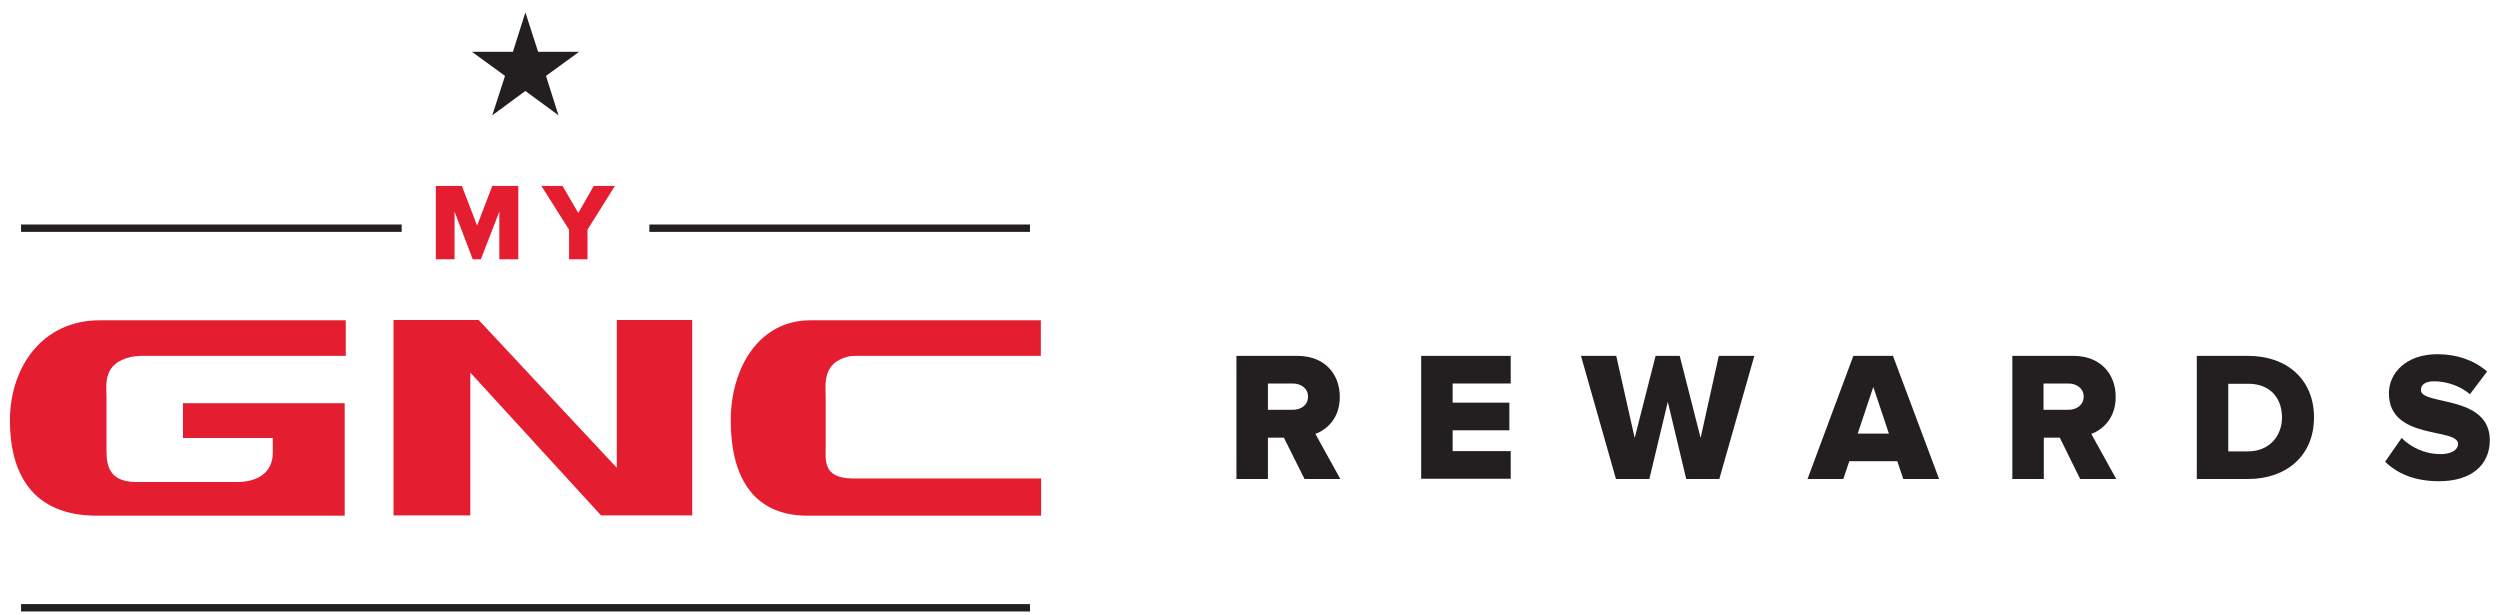
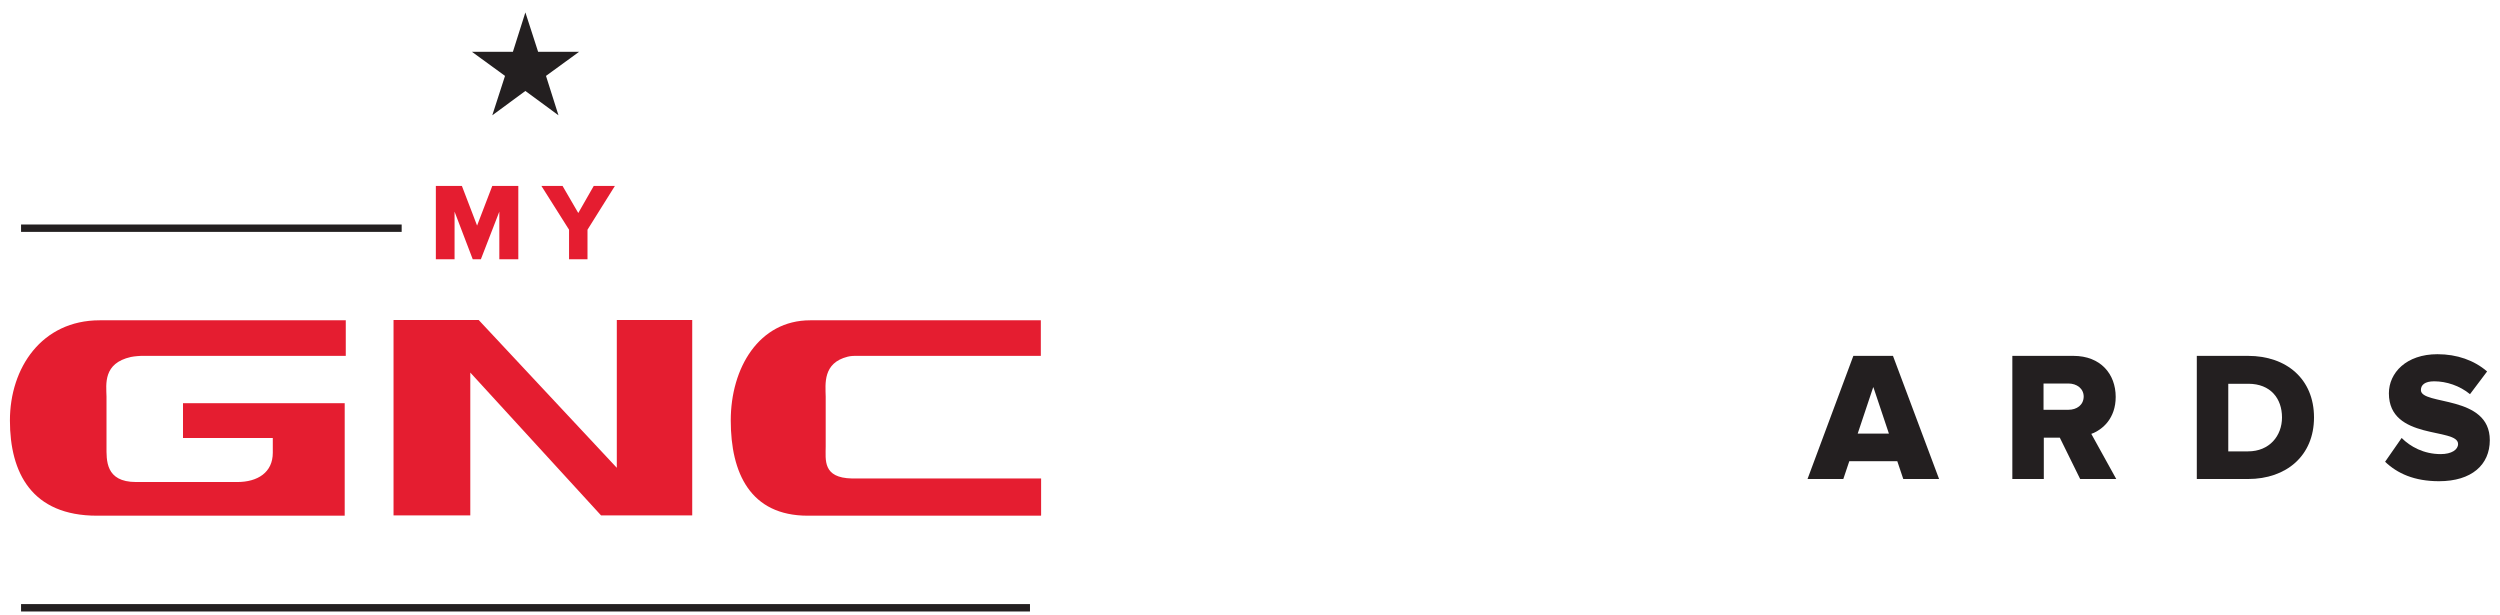
<svg xmlns="http://www.w3.org/2000/svg" width="126" height="31" viewBox="0 0 126 31" fill="none">
  <path d="M23.703 25.977V18.777L30.294 25.977H34.888V16.129H31.087V23.577L24.127 16.129H19.834V25.977H23.69H23.703ZM52.472 25.977V24.115H42.941C41.451 24.088 41.615 23.177 41.615 22.501V19.991C41.602 19.343 41.465 18.294 42.723 17.977C42.873 17.936 43.078 17.936 43.078 17.936H52.458V16.143H40.836C38.252 16.143 36.83 18.543 36.83 21.191C36.83 23.839 37.814 25.991 40.713 25.991H52.458L52.472 25.977ZM17.373 25.977V20.322H9.223V22.074H13.749V22.819C13.749 23.812 12.984 24.294 11.958 24.294C11.261 24.294 6.858 24.294 6.858 24.294C5.299 24.294 5.368 23.177 5.368 22.501V19.991C5.354 19.357 5.19 18.308 6.598 17.991C6.79 17.95 7.104 17.936 7.104 17.936H17.427V16.143H5.026C2.1 16.143 0.5 18.543 0.5 21.191C0.5 23.839 1.608 25.991 4.889 25.991H17.373V25.977Z" fill="#E51D30" />
-   <path d="M65.748 24.142L64.709 22.06H63.903V24.142H62.316V17.936H65.393C66.76 17.936 67.526 18.846 67.526 20.005C67.526 21.08 66.87 21.66 66.295 21.867L67.553 24.142H65.735H65.748ZM65.926 19.991C65.926 19.577 65.571 19.329 65.16 19.329H63.903V20.653H65.16C65.571 20.653 65.926 20.418 65.926 19.977V19.991Z" fill="#231F20" />
-   <path d="M71.628 24.142V17.936H76.14V19.329H73.214V20.294H76.072V21.687H73.214V22.736H76.14V24.129H71.628V24.142Z" fill="#231F20" />
-   <path d="M84.986 24.142L84.057 20.253L83.127 24.142H81.445L79.681 17.936H81.459L82.388 22.073L83.441 17.936H84.658L85.711 22.073L86.627 17.936H88.418L86.654 24.142H84.973H84.986Z" fill="#231F20" />
  <path d="M95.925 24.142L95.624 23.246H93.204L92.903 24.142H91.099L93.409 17.936H95.406L97.73 24.142H95.925ZM94.407 19.522L93.628 21.853H95.201L94.421 19.522H94.407Z" fill="#231F20" />
  <path d="M104.84 24.142L103.815 22.06H103.008V24.142H101.422V17.936H104.498C105.866 17.936 106.631 18.846 106.631 20.005C106.631 21.08 105.975 21.66 105.401 21.867L106.659 24.142H104.84ZM105.018 19.991C105.018 19.577 104.662 19.329 104.252 19.329H102.994V20.653H104.252C104.662 20.653 105.018 20.418 105.018 19.977V19.991Z" fill="#231F20" />
  <path d="M110.719 24.142V17.936H113.303C115.245 17.936 116.626 19.108 116.626 21.039C116.626 22.97 115.231 24.142 113.303 24.142H110.706H110.719ZM115.013 21.039C115.013 20.087 114.438 19.342 113.317 19.342H112.305V22.749H113.303C114.384 22.749 115.013 21.963 115.013 21.039Z" fill="#231F20" />
  <path d="M120.209 23.273L121.043 22.073C121.48 22.515 122.164 22.887 123.011 22.887C123.558 22.887 123.887 22.666 123.887 22.377C123.887 21.535 120.4 22.211 120.4 19.825C120.4 18.791 121.275 17.852 122.847 17.852C123.832 17.852 124.693 18.156 125.35 18.721L124.488 19.866C123.969 19.439 123.299 19.218 122.683 19.218C122.218 19.218 122.013 19.397 122.013 19.659C122.013 20.446 125.486 19.88 125.486 22.184C125.486 23.425 124.57 24.253 122.929 24.253C121.685 24.253 120.824 23.866 120.195 23.259L120.209 23.273Z" fill="#231F20" />
  <path d="M26.479 0.625L27.121 2.611H29.186L27.518 3.825L28.147 5.811L26.479 4.584L24.811 5.811L25.453 3.825L23.785 2.611H25.85L26.479 0.625Z" fill="#231F20" />
  <path d="M25.166 13.067V10.667L24.236 13.067H23.826L22.91 10.667V13.067H21.967V9.37H23.279L24.045 11.37L24.811 9.37H26.123V13.067H25.18H25.166Z" fill="#E51D30" />
  <path d="M28.68 13.067V11.577L27.286 9.37H28.352L29.145 10.736L29.925 9.37H30.991L29.61 11.577V13.067H28.667H28.68Z" fill="#E51D30" />
-   <path d="M51.911 11.315H32.727V11.687H51.911V11.315Z" fill="#231F20" />
  <path d="M20.244 11.315H1.061V11.687H20.244V11.315Z" fill="#231F20" />
  <path d="M51.911 30.446H1.061V30.819H51.911V30.446Z" fill="#231F20" />
</svg>